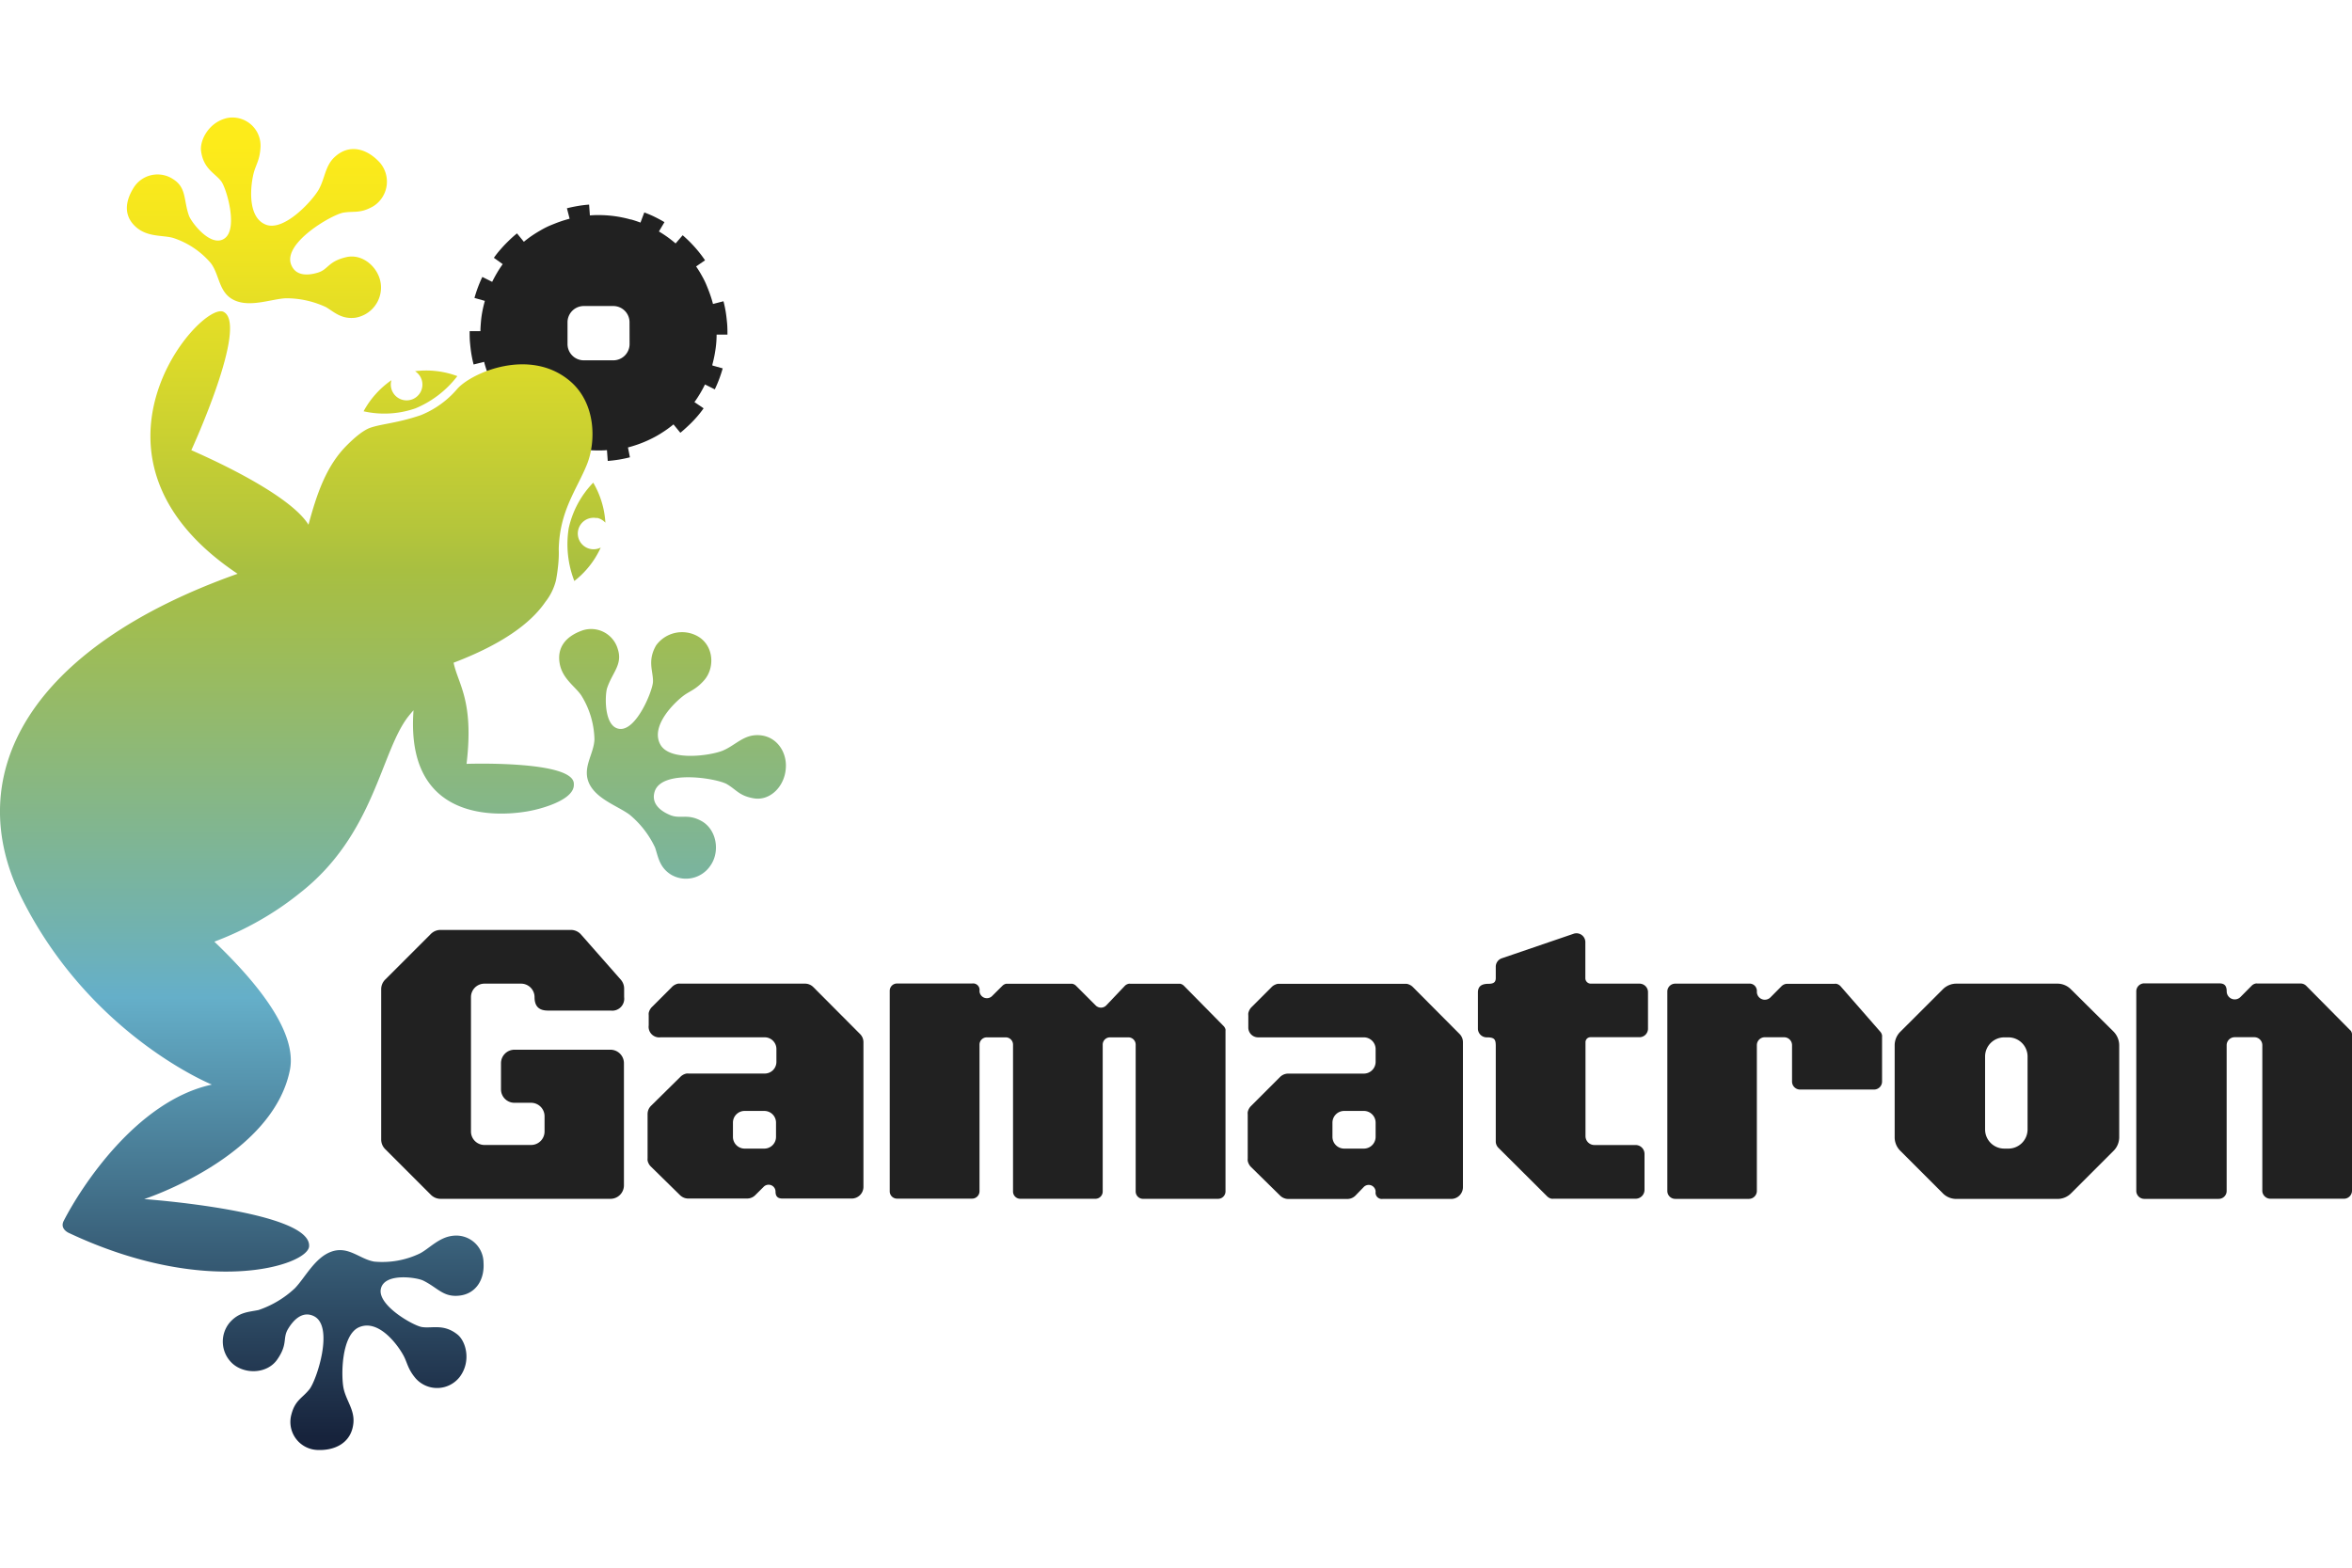
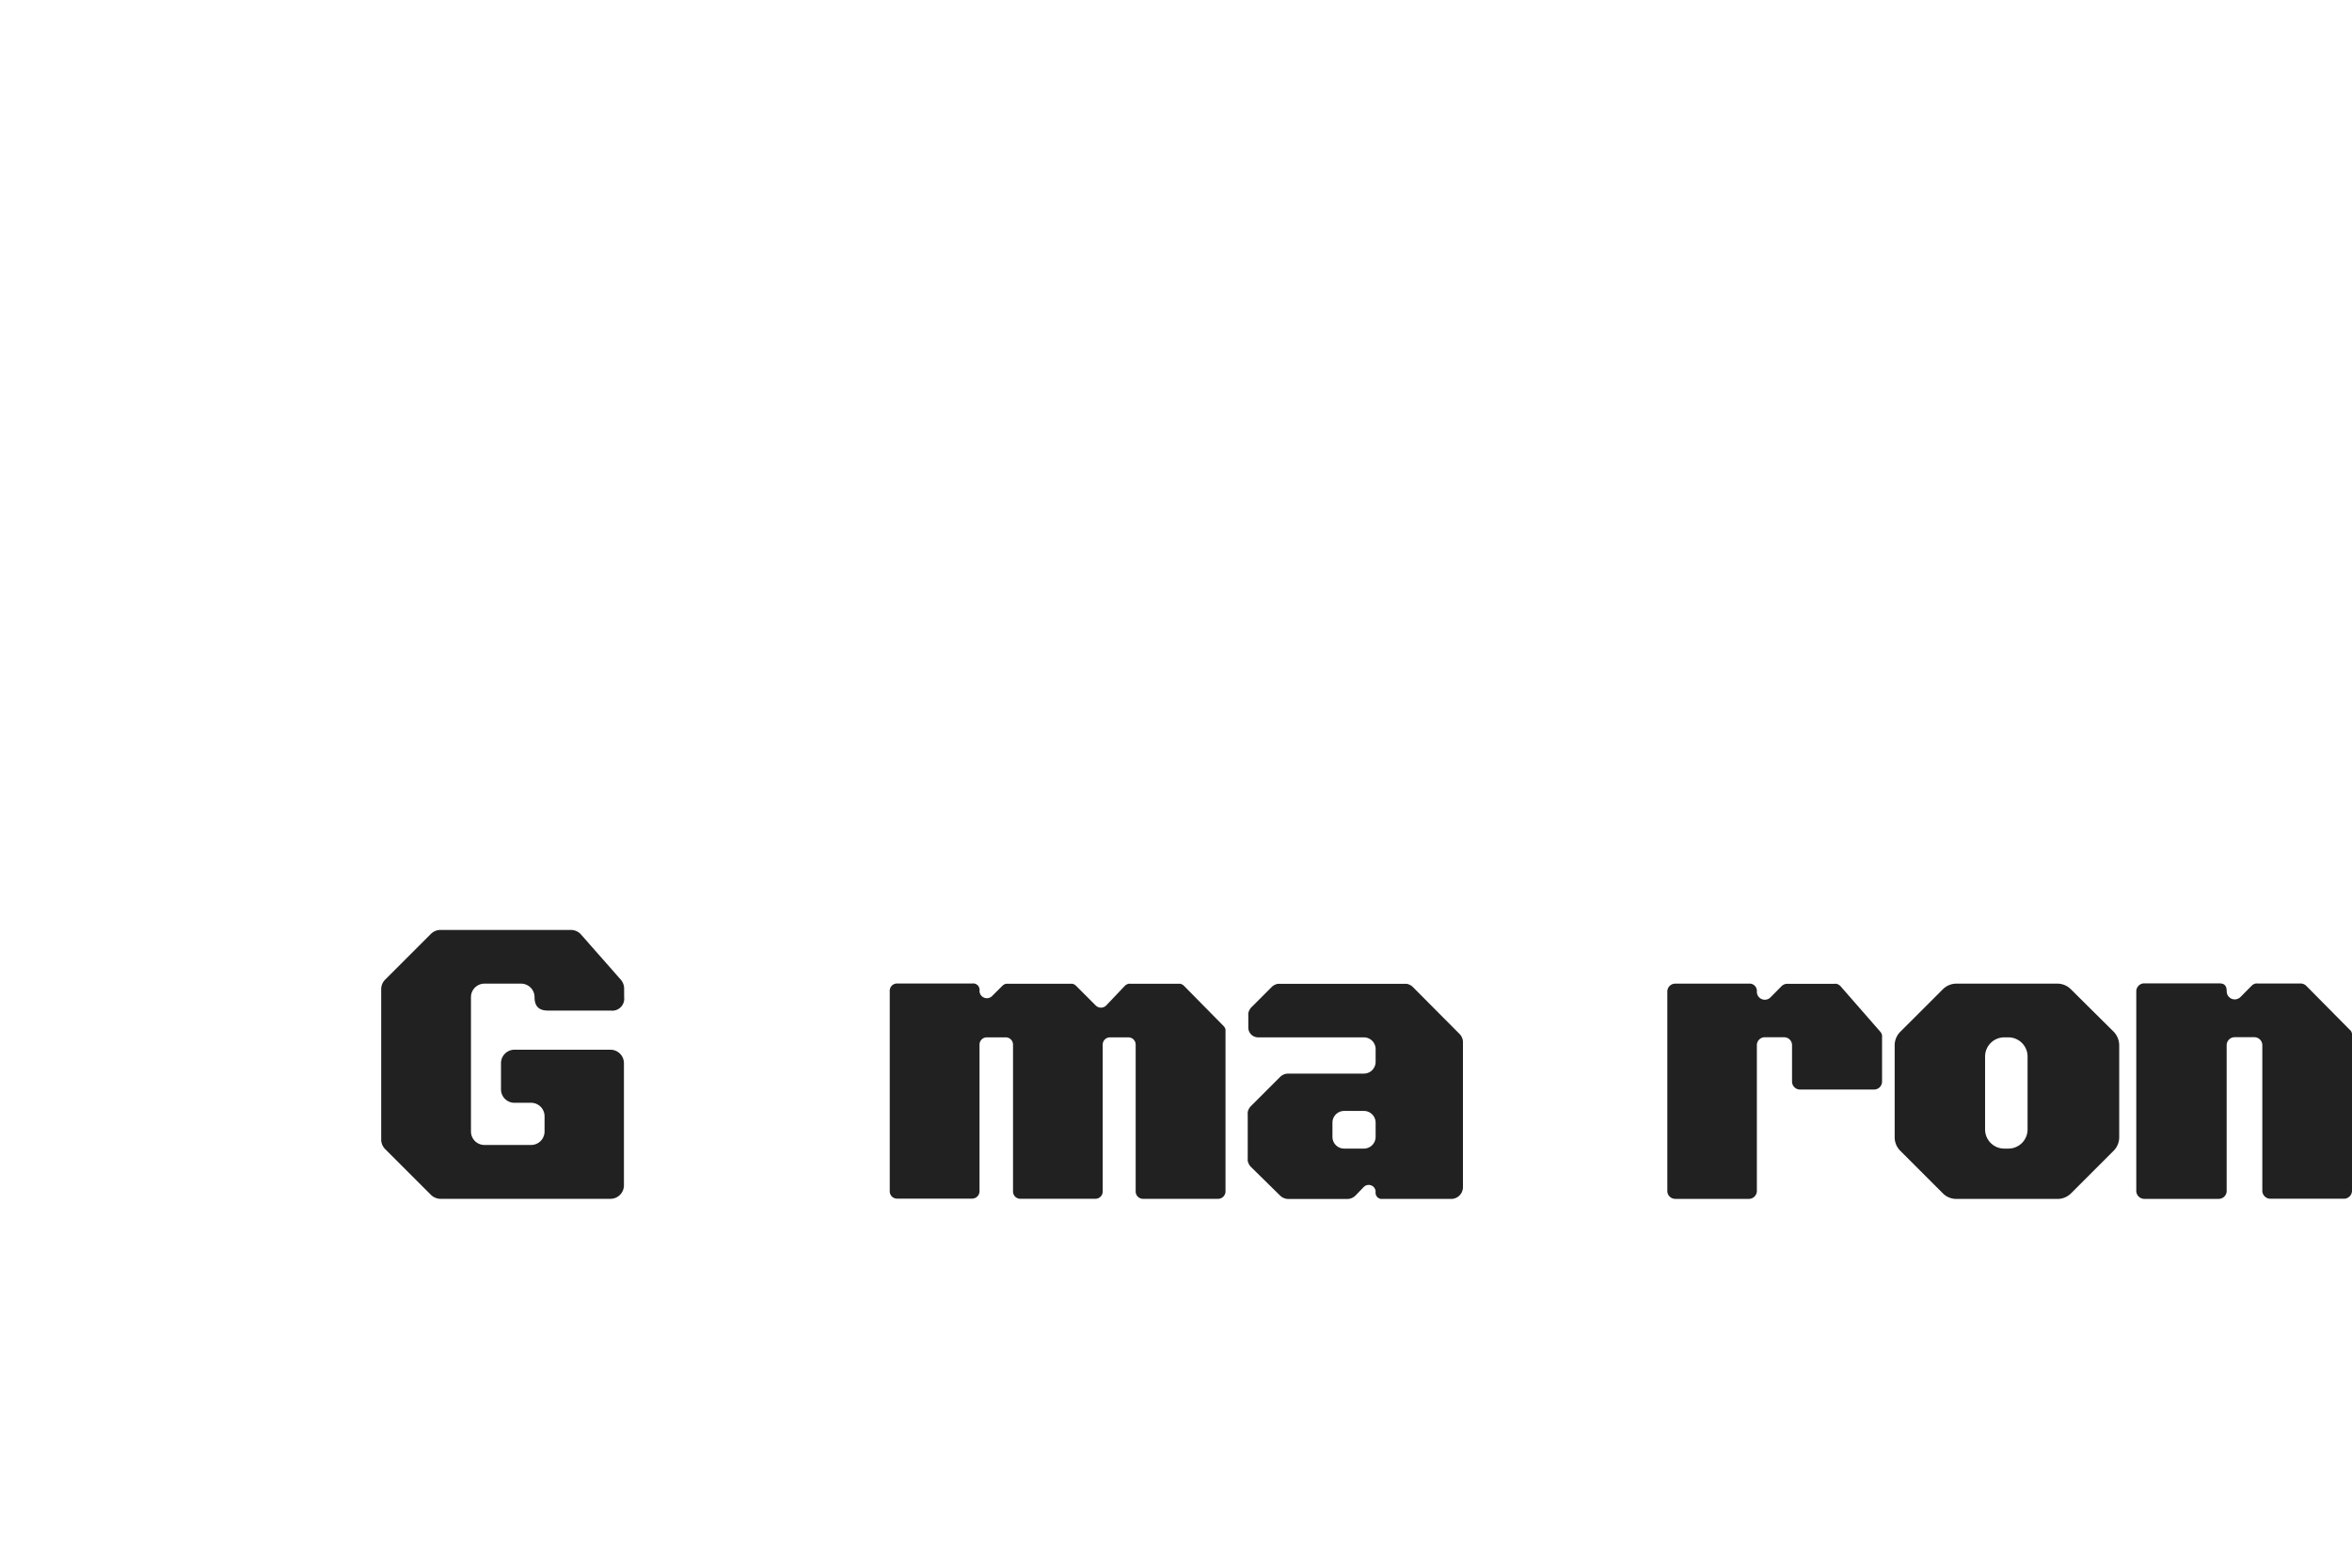
<svg xmlns="http://www.w3.org/2000/svg" viewBox="0 0 479.42 271.65" width="120" height="80">
  <defs>
    <style>.cls-1{fill:#212121;}.cls-2{fill:url(#Безымянный_градиент);}</style>
    <linearGradient id="Безымянный_градиент" x1="80.1" y1="1124.05" x2="80.1" y2="852.4" gradientTransform="matrix(1, 0, 0, -1, 0, 1124.05)" gradientUnits="userSpaceOnUse">
      <stop offset="0.02" stop-color="#fdeb1a" />
      <stop offset="0.08" stop-color="#f4e61e" />
      <stop offset="0.18" stop-color="#dcda29" />
      <stop offset="0.31" stop-color="#b4c53b" />
      <stop offset="0.34" stop-color="#a8bf41" />
      <stop offset="0.42" stop-color="#99bb60" />
      <stop offset="0.61" stop-color="#71b2b0" />
      <stop offset="0.66" stop-color="#65afc9" />
      <stop offset="0.99" stop-color="#17233c" />
    </linearGradient>
  </defs>
  <title>Gamatron</title>
  <g id="Слой_2" data-name="Слой 2">
    <g id="Слой_1-2" data-name="Слой 1">
      <path id="G-letra" class="cls-1" d="M118.44,166.55a2.76,2.76,0,0,0-1.49-.88,2.71,2.71,0,0,0-.58-.06H89.8a2.83,2.83,0,0,0-.54.05,2.76,2.76,0,0,0-1,.41,2.76,2.76,0,0,0-.42.34l-9.34,9.34a2.75,2.75,0,0,0-.8,1.94v30.65a2.75,2.75,0,0,0,.8,1.94l9.34,9.34a2.76,2.76,0,0,0,.42.34,2.74,2.74,0,0,0,1.52.47h34.65a2.75,2.75,0,0,0,2.75-2.75V192.78a2.75,2.75,0,0,0-2.75-2.75H104.87a2.75,2.75,0,0,0-2.75,2.75v5.33a2.74,2.74,0,0,0,2.75,2.74h3.39A2.75,2.75,0,0,1,111,203.6v3.1a2.75,2.75,0,0,1-2.74,2.75H98.73A2.75,2.75,0,0,1,96,206.74V179.31a2.75,2.75,0,0,1,2.75-2.75h7.46a2.75,2.75,0,0,1,2.75,2.75c0,2.18,1.23,2.74,2.75,2.74h12.76a2.44,2.44,0,0,0,2.75-2.74v-1.72a2.73,2.73,0,0,0-.18-1,2.71,2.71,0,0,0-.21-.44,2.76,2.76,0,0,0-.29-.4Z" />
-       <path id="A1-letra" class="cls-1" d="M165.78,177.26a2.4,2.4,0,0,0-.78-.52,2.4,2.4,0,0,0-.91-.18H138.67a2.41,2.41,0,0,0-.46,0,2.33,2.33,0,0,0-.45.14,2.38,2.38,0,0,0-.41.22,2.33,2.33,0,0,0-.36.3l-4.1,4.1a2.33,2.33,0,0,0-.3.36,2.39,2.39,0,0,0-.22.41,2.33,2.33,0,0,0-.14.45,2.41,2.41,0,0,0,0,.46v2.07a2.13,2.13,0,0,0,.1,1,2.14,2.14,0,0,0,1.33,1.33,2.13,2.13,0,0,0,1,.1h21.21a2.39,2.39,0,0,1,2.39,2.39v2.62a2.38,2.38,0,0,1-2.39,2.38H140.38a2.41,2.41,0,0,0-.46,0,2.33,2.33,0,0,0-.45.14,2.38,2.38,0,0,0-.41.22,2.33,2.33,0,0,0-.36.3l-6,5.92a2.4,2.4,0,0,0-.3.36,2.37,2.37,0,0,0-.22.41,2.37,2.37,0,0,0-.18.91v9a2.45,2.45,0,0,0,0,.47,2.38,2.38,0,0,0,.14.45,2.44,2.44,0,0,0,.22.41,2.38,2.38,0,0,0,.3.36l5.95,5.84a2.29,2.29,0,0,0,.36.29,2.35,2.35,0,0,0,.41.22,2.36,2.36,0,0,0,.9.18h12a2.37,2.37,0,0,0,1.32-.4,2.37,2.37,0,0,0,.36-.3l1.72-1.71a1.41,1.41,0,0,1,2.4,1c0,1.13.63,1.41,1.4,1.41h14.06A2.39,2.39,0,0,0,176,218V188.5a2.37,2.37,0,0,0-.18-.91,2.37,2.37,0,0,0-.22-.41,2.4,2.4,0,0,0-.3-.36Zm-7.6,30.54a2.39,2.39,0,0,1-2.39,2.39h-4a2.39,2.39,0,0,1-2.39-2.39v-2.91a2.38,2.38,0,0,1,2.39-2.38h4a2.39,2.39,0,0,1,.91.18,2.38,2.38,0,0,1,1.48,2.2Z" />
      <path id="M-letra" class="cls-1" d="M241.33,177a1.51,1.51,0,0,0-.23-.19,1.53,1.53,0,0,0-.26-.14,1.47,1.47,0,0,0-.28-.09l-.29,0h-9.89a1.52,1.52,0,0,0-.3,0,1.57,1.57,0,0,0-.29.09,1.59,1.59,0,0,0-.27.14,1.55,1.55,0,0,0-.23.19l-3.8,4a1.51,1.51,0,0,1-2.15,0l-4-4a1.51,1.51,0,0,0-.23-.19,1.53,1.53,0,0,0-.26-.14,1.47,1.47,0,0,0-.28-.09l-.29,0h-12.9l-.29,0a1.49,1.49,0,0,0-.28.09,1.56,1.56,0,0,0-.26.14,1.64,1.64,0,0,0-.23.19l-2.1,2.09a1.5,1.5,0,0,1-2.56-1.06,1.32,1.32,0,0,0-1.51-1.5h-15.3a1.51,1.51,0,0,0-.57.11,1.5,1.5,0,0,0-.81.81,1.51,1.51,0,0,0-.11.57v40.88a1.51,1.51,0,0,0,.11.57,1.5,1.5,0,0,0,.81.81,1.51,1.51,0,0,0,.57.11h15.3a1.51,1.51,0,0,0,1.06-.44,1.51,1.51,0,0,0,.45-1.06V189a1.51,1.51,0,0,1,.11-.57,1.5,1.5,0,0,1,.81-.81,1.51,1.51,0,0,1,.57-.11H205a1.51,1.51,0,0,1,.57.11,1.5,1.5,0,0,1,.81.81,1.51,1.51,0,0,1,.11.57v29.93a1.51,1.51,0,0,0,.11.57,1.5,1.5,0,0,0,.81.81,1.51,1.51,0,0,0,.57.11h15.3a1.51,1.51,0,0,0,.57-.11,1.5,1.5,0,0,0,.81-.81,1.51,1.51,0,0,0,.11-.57V189a1.51,1.51,0,0,1,.11-.57,1.5,1.5,0,0,1,.81-.81,1.51,1.51,0,0,1,.57-.11H230a1.51,1.51,0,0,1,.57.11,1.5,1.5,0,0,1,.81.81,1.51,1.51,0,0,1,.11.57v29.93a1.51,1.51,0,0,0,.93,1.39,1.52,1.52,0,0,0,.58.11h15.29a1.51,1.51,0,0,0,1.06-.44,1.51,1.51,0,0,0,.45-1.06V186.18a1.52,1.52,0,0,0,0-.28,1.47,1.47,0,0,0-.09-.26,1.49,1.49,0,0,0-.32-.46Z" />
      <path id="A2-letra" class="cls-1" d="M288,177.26a2.38,2.38,0,0,0-.36-.3,2.43,2.43,0,0,0-.42-.22,2.39,2.39,0,0,0-.45-.14,2.47,2.47,0,0,0-.47,0h-25.4a2.47,2.47,0,0,0-.47,0,2.39,2.39,0,0,0-.45.14,2.43,2.43,0,0,0-.42.22,2.37,2.37,0,0,0-.36.3l-4.09,4.09a2.37,2.37,0,0,0-.3.36,2.43,2.43,0,0,0-.22.42,2.39,2.39,0,0,0-.14.45,2.47,2.47,0,0,0,0,.47v2.4a2,2,0,0,0,2,2.06H278a2.4,2.4,0,0,1,2.4,2.4v2.59a2.4,2.4,0,0,1-2.4,2.4h-15.4a2.4,2.4,0,0,0-.92.18,2.4,2.4,0,0,0-.77.52L255,201.51a2.39,2.39,0,0,0-.67,1.24,2.33,2.33,0,0,0,0,.47v9a2.35,2.35,0,0,0,0,.47,2.39,2.39,0,0,0,.14.45,2.33,2.33,0,0,0,.22.42,2.41,2.41,0,0,0,.3.37l5.94,5.84a2.37,2.37,0,0,0,.77.51,2.41,2.41,0,0,0,.91.18h12a2.4,2.4,0,0,0,.92-.18,2.4,2.4,0,0,0,.77-.52L278,218a1.41,1.41,0,0,1,2.4,1,1.27,1.27,0,0,0,1.4,1.45h14a2.4,2.4,0,0,0,2.4-2.4V188.5a2.4,2.4,0,0,0-.18-.91,2.4,2.4,0,0,0-.52-.78Zm-7.6,30.53a2.4,2.4,0,0,1-2.4,2.4h-4a2.39,2.39,0,0,1-2.4-2.4v-2.88a2.39,2.39,0,0,1,2.4-2.4h4a2.4,2.4,0,0,1,2.4,2.4Z" />
-       <path id="T-letra" class="cls-1" d="M334.14,176.56h-9.88a1.11,1.11,0,0,1-1.11-1.11v-7.34a1.81,1.81,0,0,0-2.4-1.72l-14.63,5a1.81,1.81,0,0,0-.89.66,1.81,1.81,0,0,0-.34,1.06v2.29c0,.77-.32,1.19-1.46,1.19-1.37,0-2.18.45-2.18,1.79v7.38a1.79,1.79,0,0,0,1.84,1.75c1.61,0,1.8.47,1.8,1.82v19.4a1.79,1.79,0,0,0,.14.7,1.74,1.74,0,0,0,.17.32,1.81,1.81,0,0,0,.23.28l9.93,9.89a1.84,1.84,0,0,0,.27.22,1.81,1.81,0,0,0,.31.17,1.77,1.77,0,0,0,.34.1,1.81,1.81,0,0,0,.35,0H333.4a1.82,1.82,0,0,0,1.81-1.82v-7.31a1.82,1.82,0,0,0-.14-.7,1.81,1.81,0,0,0-1.67-1.12H325a1.82,1.82,0,0,1-1.82-1.82V188.48a1,1,0,0,1,.08-.38,1,1,0,0,1,.54-.54,1,1,0,0,1,.38-.08h10a1.74,1.74,0,0,0,1.74-1.74v-7.47a1.74,1.74,0,0,0-1.79-1.71Z" />
      <path id="R-letra" class="cls-1" d="M375.19,177.11a1.63,1.63,0,0,0-.88-.52,1.68,1.68,0,0,0-.35,0h-9.65a1.63,1.63,0,0,0-.91.28,1.61,1.61,0,0,0-.25.2l-2.27,2.29a1.62,1.62,0,0,1-2.77-1.15,1.48,1.48,0,0,0-.08-.65,1.47,1.47,0,0,0-1.55-1h-15a1.63,1.63,0,0,0-.62.12,1.62,1.62,0,0,0-.88.88,1.63,1.63,0,0,0-.12.62v40.64a1.64,1.64,0,0,0,.12.62,1.62,1.62,0,0,0,1.5,1h15a1.63,1.63,0,0,0,1.63-1.63v-29.7a1.63,1.63,0,0,1,.12-.62,1.62,1.62,0,0,1,.88-.88,1.63,1.63,0,0,1,.62-.12h3.93a1.63,1.63,0,0,1,.62.12,1.62,1.62,0,0,1,.88.88,1.63,1.63,0,0,1,.12.62v7.42a1.63,1.63,0,0,0,1.63,1.62H382a1.63,1.63,0,0,0,1.63-1.62v-9.12a1.63,1.63,0,0,0,0-.29,1.57,1.57,0,0,0-.2-.54,1.57,1.57,0,0,0-.17-.23Z" />
      <path id="O-letra" class="cls-1" d="M422.12,177.71a3.9,3.9,0,0,0-.59-.49,3.86,3.86,0,0,0-2.17-.66H398.73a3.87,3.87,0,0,0-.75.08,3.78,3.78,0,0,0-.72.23,3.84,3.84,0,0,0-1.25.85l-8.66,8.65a3.9,3.9,0,0,0-1.15,2.77v18.74a3.86,3.86,0,0,0,.66,2.17,3.9,3.9,0,0,0,.49.59l8.66,8.66a3.91,3.91,0,0,0,.59.49,3.86,3.86,0,0,0,2.17.66H419.4a3.86,3.86,0,0,0,2.17-.66,3.9,3.9,0,0,0,.59-.49l8.66-8.66a4,4,0,0,0,.49-.59,4,4,0,0,0,.36-.68,3.82,3.82,0,0,0,.22-.73,3.9,3.9,0,0,0,.08-.76V189.11a4,4,0,0,0-.31-1.5,4,4,0,0,0-.84-1.27Zm-8.83,28.57a3.91,3.91,0,0,1-3.91,3.91h-.84a3.91,3.91,0,0,1-3.91-3.91V191.42a3.91,3.91,0,0,1,3.91-3.91h.84a3.91,3.91,0,0,1,3.91,3.91Z" />
      <path id="N-letra" class="cls-1" d="M479,186,470.09,177a1.61,1.61,0,0,0-.25-.2,1.65,1.65,0,0,0-.28-.15,1.64,1.64,0,0,0-.63-.12h-8.8a1.56,1.56,0,0,0-.32,0,1.6,1.6,0,0,0-.84.45l-2.29,2.31a1.64,1.64,0,0,1-2.8-1.16c0-1.46-.77-1.63-1.63-1.63H437.08a1.63,1.63,0,0,0-1.63,1.63V218.8a1.63,1.63,0,0,0,1,1.51,1.62,1.62,0,0,0,.63.13h15.16a1.63,1.63,0,0,0,1.51-1,1.64,1.64,0,0,0,.12-.63V189.11a1.64,1.64,0,0,1,1.64-1.63h4a1.63,1.63,0,0,1,1.63,1.63v29.66a1.64,1.64,0,0,0,1.64,1.64h15a1.64,1.64,0,0,0,1.64-1.64V187.11a1.63,1.63,0,0,0,0-.31,1.63,1.63,0,0,0-.21-.59A1.63,1.63,0,0,0,479,186Z" />
-       <path id="engranage" class="cls-1" d="M145.21,50.33h0c.17-.64.32-1.28.44-1.92s.24-1.39.31-2.08a20.9,20.9,0,0,0,.11-2.09h2.21c0-.76,0-1.53-.07-2.28s-.15-1.53-.27-2.28-.28-1.5-.47-2.24l-2.14.55c-.17-.68-.38-1.35-.61-2s-.49-1.31-.78-2-.6-1.26-.94-1.87-.71-1.2-1.11-1.78l1.82-1.25c-.42-.63-.88-1.24-1.36-1.83s-1-1.16-1.53-1.71-1.09-1.07-1.67-1.57l-1.44,1.67c-.53-.45-1.07-.88-1.64-1.29s-1.16-.79-1.76-1.15l1.13-1.9c-.65-.39-1.33-.75-2-1.08s-1.39-.63-2.11-.9l-.78,2.07c-.63-.24-1.27-.45-1.93-.64h-.11c-.66-.19-1.33-.34-2-.47s-1.38-.23-2.07-.3-1.4-.11-2.1-.12a18.42,18.42,0,0,0-2.1.07l-.16-2.21c-.77.06-1.53.15-2.28.28s-1.5.28-2.24.47l.55,2.13c-.68.18-1.35.38-2,.61s-1.31.5-2,.78a16.36,16.36,0,0,0-1.87.95c-.61.34-1.2.71-1.78,1.1s-1.14.82-1.68,1.26l-1.4-1.71q-.89.72-1.71,1.53l-.41.4-.4.41-.39.42-.38.43a20.27,20.27,0,0,0-1.42,1.79l1.8,1.29c-.41.57-.79,1.15-1.15,1.76s-.68,1.21-1,1.85l-2-1c-.33.68-.63,1.39-.9,2.11s-.5,1.43-.71,2.17h0l2.12.6h0q-.28,1-.48,2c-.13.69-.24,1.38-.3,2.07s-.12,1.4-.12,2.1H95.73c0,.77,0,1.53.07,2.29s.15,1.52.27,2.27.28,1.51.47,2.24l2.14-.54c.17.68.38,1.35.61,2s.49,1.31.78,1.94.6,1.27.94,1.88.72,1.2,1.11,1.78l-1.82,1.24c.43.63.88,1.24,1.37,1.84s1,1.16,1.52,1.71a22.48,22.48,0,0,0,1.67,1.56l1.44-1.67c.53.45,1.08.89,1.65,1.3l.43.3.43.29.44.28.45.27-1.13,1.9c.66.39,1.33.75,2,1.09a20.67,20.67,0,0,0,2.1.89l.78-2.06c.64.24,1.29.45,2,.64h0c.66.18,1.33.34,2,.46s1.39.24,2.08.31,1.4.1,2.09.11,1.41,0,2.1-.06l.16,2.2q1.15-.09,2.28-.27c.75-.13,1.5-.28,2.24-.47L128,67.24c.67-.17,1.34-.38,2-.61s1.31-.49,1.95-.78,1.26-.6,1.87-.94,1.2-.72,1.78-1.11l.43-.3.42-.31.42-.32.41-.33,1.4,1.71c.59-.48,1.16-1,1.71-1.52A22.6,22.6,0,0,0,142,61.06a20,20,0,0,0,1.42-1.8L141.55,58c.41-.56.79-1.15,1.15-1.75s.69-1.22,1-1.85l2,1c.33-.69.63-1.39.9-2.11s.5-1.43.71-2.17h0l-2.11-.59Zm-16.88-4.17A3.32,3.32,0,0,1,125,49.48h-6a3.32,3.32,0,0,1-3.32-3.32V41.72A3.32,3.32,0,0,1,119,38.41h6a3.31,3.31,0,0,1,3.32,3.31Z" />
-       <path id="rana" class="cls-2" d="M92.58,227.94c-3,.19-5,2.59-7,3.63a17.7,17.7,0,0,1-9.28,1.66c-3-.49-5.32-3.31-8.83-2-3.32,1.23-5.29,5.29-7.37,7.44a20.42,20.42,0,0,1-7.4,4.43c-2,.42-4,.38-5.92,2.6a6.07,6.07,0,0,0,.55,8.26c2.49,2.3,7.14,2.22,9.21-.81,2.2-3.21,1-4.25,2.19-6.22s3-3.65,5.21-2.6c4.25,2,.61,13.07-.86,14.92s-2.91,2.19-3.68,5.13a5.72,5.72,0,0,0,5.08,7.24c3.73.24,7.19-1.41,7.56-5.52.24-2.65-1.47-4.53-2-7s-.51-10.93,3.17-12.5c4.12-1.76,8.15,4,9.15,6,.69,1.37.82,2.61,2.37,4.44a5.84,5.84,0,0,0,9-.33c2.34-3.16,1.29-7.22-.51-8.64-2.83-2.22-5.16-1.17-7.22-1.5-1.74-.27-9.09-4.42-8.37-7.78s7.34-2.33,8.62-1.7c3,1.47,4.09,3.46,7.43,3.07s5.1-3.27,4.88-6.68a5.56,5.56,0,0,0-6-5.54ZM35.28,24.52A17,17,0,0,1,43,29.7c1.83,2.47,1.55,6.16,4.93,7.6,3.2,1.37,7.34-.3,10.27-.47a19.18,19.18,0,0,1,8.26,1.81c1.67,1,3.14,2.51,6,2.15a6.24,6.24,0,0,0,5.19-6.57c-.22-3.44-3.58-6.6-7.1-5.77-3.74.89-3.59,2.49-5.76,3.15s-4.58.67-5.46-1.67C57.67,25.5,67.74,19.73,70,19.37s3.46.21,6.09-1.3A5.93,5.93,0,0,0,77.4,9.14C74.87,6.38,71.29,5.22,68.25,8c-2,1.81-2,4.41-3.29,6.68s-7,8.53-10.71,7.16c-4.11-1.53-3.1-8.62-2.47-10.79.44-1.52,1.19-2.53,1.32-5a5.73,5.73,0,0,0-6.64-6c-3.8.75-5.8,4.51-5.47,6.82.51,3.63,2.87,4.46,4.11,6.12,1.06,1.41,3.48,9.6.7,11.62S39,21.34,38.52,20c-1.13-3.17-.46-5.7-3.21-7.44a5.74,5.74,0,0,0-8,1.62c-2.16,3.4-1.83,6.23.52,8.22S33.17,23.93,35.28,24.52ZM95.1,131.75c1.54-12.92-1.74-16.24-2.64-20.62,11.8-4.49,16.54-9.23,18.71-12.4a11.48,11.48,0,0,0,1.8-3.23,11.36,11.36,0,0,0,.36-1.18q.15-.78.26-1.57t.19-1.58q.08-.79.11-1.59t0-1.59c.18-7.82,3.64-12.09,5.73-17.23,1.85-4.54,2-12.59-3.6-17.19-8.08-6.64-19.7-1.66-22.76,1.67a19.16,19.16,0,0,1-7.51,5.43C81,62.28,77.93,62.41,75.55,63.2c-1.74.59-3.78,2.54-4.82,3.58C66.48,71,64.56,76.78,62.88,83,60,78.3,49.6,72.47,39,67.8c0,0,11.79-25.64,6.55-28.21C40.9,37.33,12.86,69.21,48.43,93c-42.29,15-56.65,40.78-44,66.14,14,28,38.76,38,38.76,38-15.42,3.33-26.77,21.08-30.2,27.78-.87,1.7,1.1,2.49,1.1,2.49C42.21,240.63,62.62,234,63,230.16c.64-7.23-33.61-9.68-33.61-9.68s26.16-8.5,29.71-26.35C60.55,186.66,53,176.9,43.69,168q2.35-.88,4.64-1.95t4.47-2.31q2.19-1.24,4.27-2.65t4.05-3c15.26-11.91,16.46-28.89,22.17-36.08.29-.36.62-.76,1-1.18-2,26.84,24.35,20.38,24.35,20.38s8.38-1.7,8.33-5.2v-.17C117,131,95.1,131.75,95.1,131.75Zm58.84-5.84c-2.63.18-4.28,2.19-6.66,3.16s-10.67,2.23-12.65-1.21c-2.2-3.84,3-8.77,4.81-10.09,1.27-.91,2.47-1.22,4.09-3.06,2.24-2.55,2-7.12-1.36-9a6.53,6.53,0,0,0-8.42,1.87c-1.86,3.18-.57,5.34-.65,7.45-.07,1.79-3.29,9.78-6.68,9.6s-3.13-7-2.66-8.36c1.1-3.21,3.18-4.78,2.17-7.91a5.65,5.65,0,0,0-7.13-3.84c-3.76,1.3-5.27,3.74-4.71,6.81s3.13,4.62,4.38,6.44a17.64,17.64,0,0,1,2.7,9c-.13,3.11-2.64,5.84-1,9.14,1.6,3.12,5.81,4.46,8.16,6.2a19.37,19.37,0,0,1,5.2,6.71c.64,1.88.85,4,3.24,5.51a6,6,0,0,0,8.05-1.85c2-2.85,1.28-7.36-1.86-9.09-2.83-1.55-4.29-.34-6.36-1.2s-3.92-2.4-3.15-4.81c1.48-4.56,12.76-2.66,14.74-1.48s2.52,2.38,5.47,2.88c3.32.56,6.32-2.45,6.52-6.22C160.42,129.1,158,125.64,153.94,125.91ZM121.66,81.59a3.17,3.17,0,0,1,1.37.65,3.09,3.09,0,0,1,.37.35,18.23,18.23,0,0,0-2.48-8.17,19.28,19.28,0,0,0-5,9.31,20.73,20.73,0,0,0,1.15,10.74,18.15,18.15,0,0,0,5.38-6.82,3.21,3.21,0,1,1-.81-6ZM74.11,59.87a19.32,19.32,0,0,0,10.55-.59,20.76,20.76,0,0,0,8.56-6.58,18.12,18.12,0,0,0-8.62-1,3.22,3.22,0,1,1-4.81,1.83,18.3,18.3,0,0,0-5.68,6.34Z" />
    </g>
  </g>
</svg>